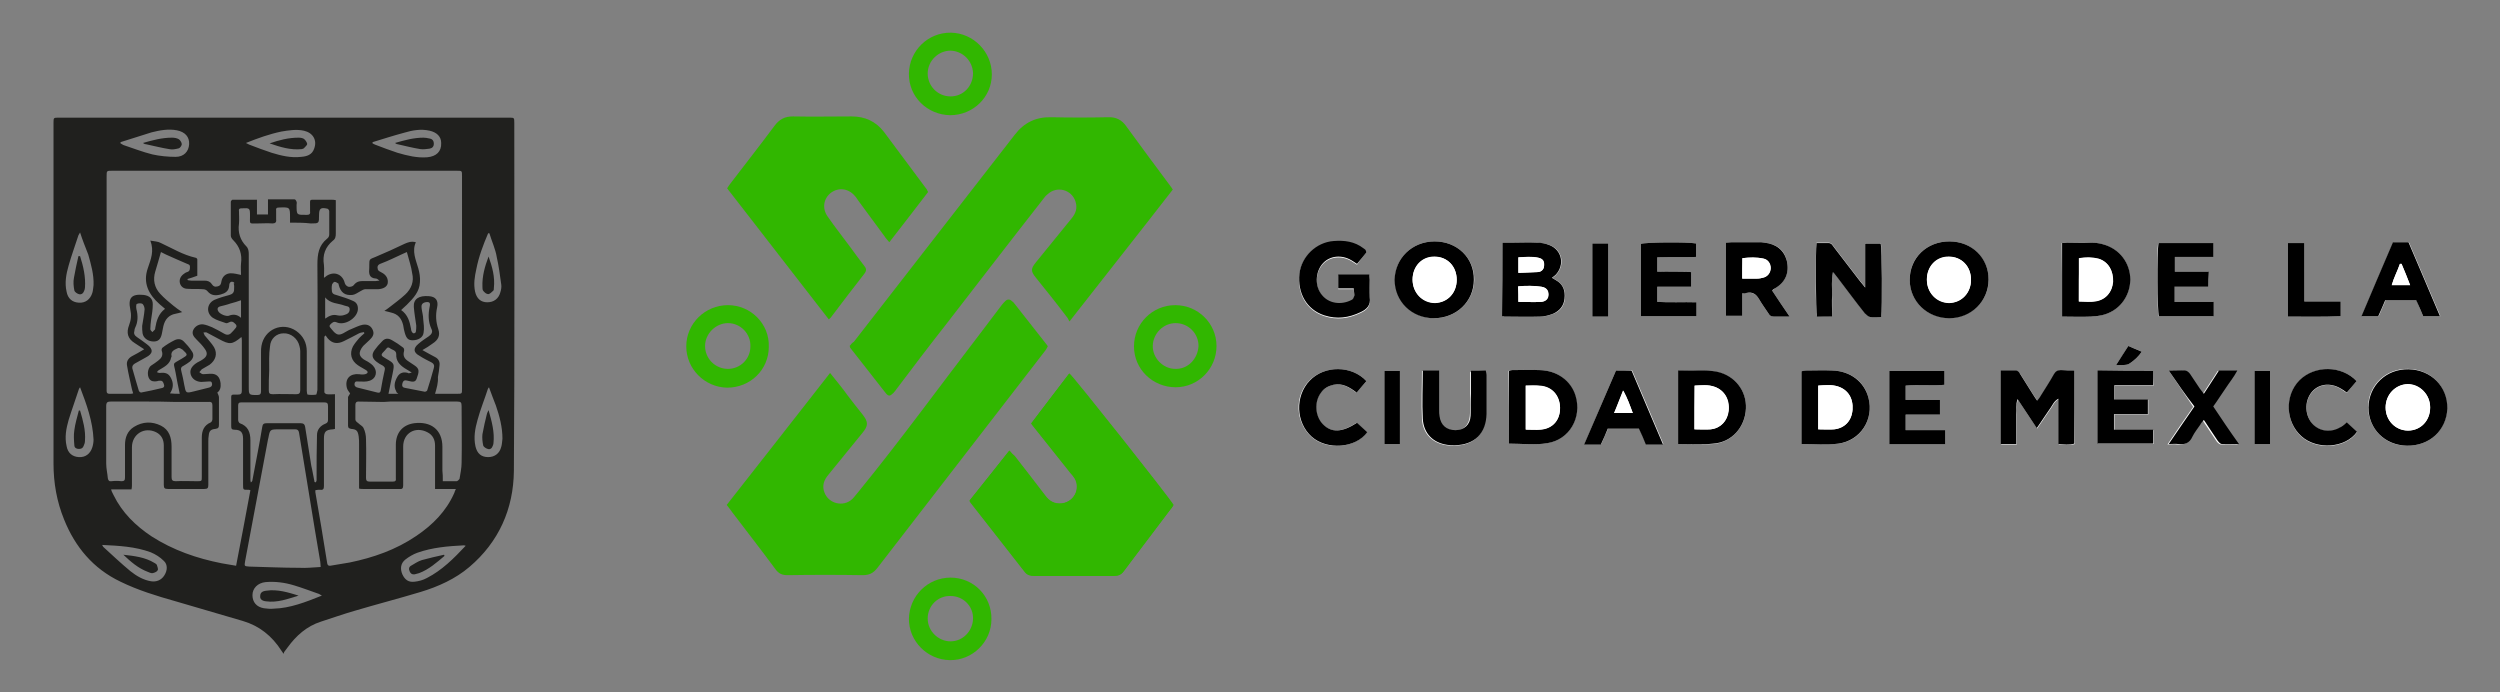
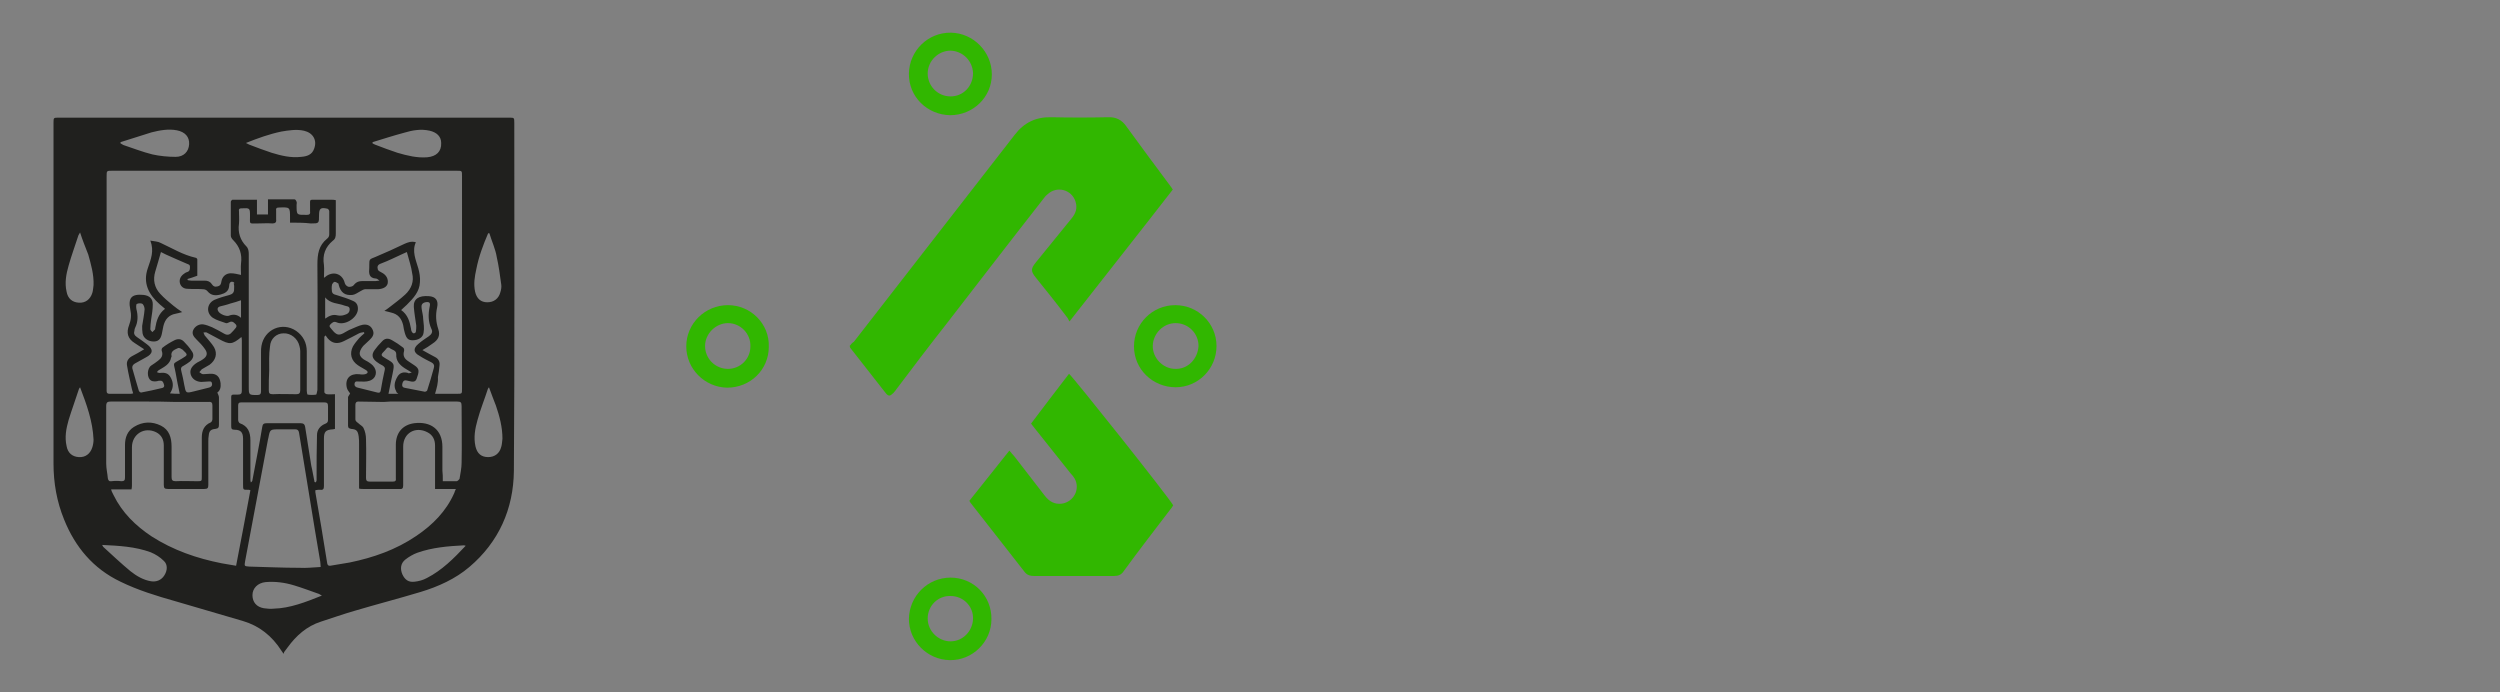
<svg xmlns="http://www.w3.org/2000/svg" id="Capa_1" viewBox="0 0 612 169.5">
  <rect x="0" y="0" width="612" height="169.5" fill="#808080" stroke="none" />
  <style>.st0{fill:#fff}.st1{fill:#31b700}.st2{fill:#20201e}</style>
-   <path class="st0" d="M507.8 90.7h-3.2c-.8-.1-1.3.3-1.7 1l-3.3 5.4c-.2.4-.5.7-.8 1.1-.4-.6-.7-1.1-1-1.5-1.1-1.7-2.1-3.4-3.2-5.1-.3-.4-.5-.8-1.1-.8h-3.6v18h3.8V105v-3.5c0-1.2-.2-2.4.3-3.7 1.6 2.5 3.1 4.7 4.7 7.1.6-.9 1.2-1.7 1.7-2.5.6-.8 1.1-1.7 1.7-2.5.5-.7.8-1.6 1.9-2.2v11.1c1.4.1 2.6.3 3.9-.1-.1-6.1-.1-11.9-.1-18zm-140-31.3v18c.3.1.4.1.6.1 2.9 0 5.8.1 8.7 0 1.1 0 2.2-.3 3.2-.7 1.6-.6 2.6-1.9 2.8-3.7.2-1.9-.4-3.5-2.1-4.5-.3-.2-.6-.3-1-.6.4-.3.7-.4.9-.7 2.3-2.4 1.6-6.1-1.5-7.3-1-.4-2.1-.5-3.1-.6-1.9-.1-3.8 0-5.7 0h-2.8zm80.7 18.1v-5.4c0-1.8-.2-3.6.2-5.6.4.5.7.9 1 1.2 2.3 3 4.5 5.9 6.8 8.9.3.4.8.9 1.3.9.9.1 1.8 0 2.7 0 .3-2.3.3-16.8-.1-18h-3.8v10.8c-.6-.8-1-1.2-1.3-1.6-2.1-2.7-4.2-5.5-6.3-8.2-.4-.5-.6-1.1-1.4-1.1h-2.9c-.3 2.1-.3 16.7.1 18 1.1.1 2.3.1 3.7.1zm28.7-18.4c-5.5 0-9.7 4-9.7 9.3s4.2 9.4 9.7 9.4c5.4 0 9.7-4.2 9.6-9.5-.1-5.2-4.2-9.2-9.6-9.2zm-126 0c-5.5 0-9.7 4.1-9.7 9.4 0 5.2 4.2 9.3 9.6 9.4 5.4 0 9.7-4.1 9.8-9.4 0-5.3-4.1-9.4-9.7-9.4zm238 50c5.6.1 9.7-3.8 9.8-9.2.1-5.4-4-9.5-9.5-9.6s-9.7 4-9.8 9.3c.1 5.4 4.1 9.5 9.5 9.5zm-219.8-.5c3.1 0 6.2.4 9.2-.1 5.5-.8 8.6-6.2 7-11.6-1.1-3.7-4.5-6.2-8.8-6.3-2.2-.1-4.5 0-6.7 0-.3 0-.5.1-.8.2.1 6 .1 11.9.1 17.8zm71.6.1c3.1 0 6.1.3 9-.1 5.4-.6 8.8-5.9 7.4-11.2-1-4-4.4-6.6-8.9-6.7-2.2-.1-4.3 0-6.5 0-.3 0-.6.1-1 .2v17.8zm-2.9-31.2c-1.6-2.3-2.9-4.3-4.3-6.4.3-.2.5-.3.7-.5 2.6-1.6 3.6-4 2.9-6.8-.6-2.6-2.5-4.1-5.5-4.4-.5 0-1-.1-1.5-.1H424c-.5 0-1 .1-1.5.1v17.9h4v-5.5c.4-.1.8-.1 1.1-.1 1.4-.2 2.3.3 3 1.5s1.5 2.3 2.3 3.5c.3.5.7.8 1.3.8h3.9zm-27.3 31.2c3 0 5.8.2 8.6 0 4.5-.4 7.8-4.1 8-8.6.2-4.3-2.7-8.2-7.1-9-1.5-.3-3.1-.3-4.6-.3-1.6-.1-3.2 0-4.9 0v17.9zm94-31.2h6.9c.9 0 1.8-.1 2.6-.3 4.2-.9 7.1-4.4 7.1-8.7.1-4.1-2.6-7.6-6.7-8.7-1-.3-2-.4-3-.4-1.9-.1-3.8 0-5.7 0-.4 0-.9.1-1.3.1.1 6 .1 11.9.1 18zM334.5 61.8c-.1-.2-.1-.3-.2-.4-.2-.2-.3-.3-.5-.4-2.2-1.6-4.7-1.9-7.3-1.8-4.3.3-7.9 3.7-8.4 8-.6 4.8 1.8 8.8 6.1 10.2 3.1 1 6 .6 8.9-.8 1.5-.7 2.5-1.7 2.2-3.6-.2-1.4 0-2.9 0-4.3 0-.4-.1-.9-.1-1.3h-7.6v3.4h3.8c0 .5.1.8.1 1.1 0 .3.1.6 0 .8-.1.3-.3.7-.6.9-2.4 1.3-5.8 1.1-7.6-1.6-1.5-2.2-1.2-5.5.6-7.4 1.7-1.8 4.5-2.1 6.9-.7.5.3.9.6 1.4.9.8-1.2 1.6-2.2 2.3-3zm206.1 8.4v-3.7h-8.3v-3.6h9.4v-3.4h-13.4c-.4 2.6-.2 16.7.1 17.9h13.4v-3.5h-9.6v-3.7h8.4zm-126.6 0v-3.6c-2.8-.1-5.6.1-8.3-.1V63c3.2-.1 6.4 0 9.5-.1v-3.3c-2.2-.4-12.4-.3-13.5.1v17.7h13.6V74c-3.3-.2-6.4.1-9.6-.1v-3.7h8.3zm52.5 31.3h8.4v-3.6h-8.4v-3.5c3.2-.3 6.4.1 9.5-.2v-3.4h-13.5v17.9h13.7v-3.4h-9.7v-3.8zm60.6-10.7h-13.5v17.9h13.6v-3.4h-9.6v-3.8h8.3v-3.6h-8.2v-3.5h9.5c-.1-1.3-.1-2.4-.1-3.6zm-167-.1c-.1.3-.2.4-.2.5v5.2c0 1.8.1 3.7-.1 5.5-.2 2.2-1.6 3.5-3.7 3.5-2.2 0-3.6-1.2-3.9-3.4-.1-.5-.1-1-.1-1.5v-7.7-2h-4c0 4-.2 7.9 0 11.8.2 3.6 2.6 5.9 6 6.4.6.1 1.2.1 1.8.1 4.9 0 7.7-2.8 7.8-7.7v-9.5c0-.4-.1-.7-.2-1.1-1-.1-2.1-.1-3.4-.1zm233.1-13.3h4.2c-2.6-6.2-5.2-12.2-7.7-18.1h-3.8c-2.6 6-5.1 12-7.7 18.1h4.1c.6-1.3 1.1-2.6 1.7-3.9h7.6c.5 1.4 1.1 2.7 1.6 3.9zM395.6 90.7c-2.6 6-5.1 12-7.7 18h4.1c.6-1.3 1.1-2.6 1.7-3.9h7.6c.6 1.3 1.1 2.6 1.7 3.9h4.2c-2.6-6.1-5.1-12.1-7.7-18.1-1.4.1-2.6.1-3.9.1zm135.3 0c2.2 3.2 4.1 6.1 6 8.9-2.1 3-4.1 5.9-6.3 9.2 1 0 1.7-.1 2.3 0 1.6.2 2.8-.3 3.5-1.8.5-1 1.3-2 1.9-2.9.3-.4.6-.7.9-1.2.4.6.7 1.1 1 1.5l2.4 3.6c.2.3.6.7 1 .8 1.3.1 2.6 0 4.2 0-2.2-3.3-4.2-6.2-6.3-9.2 1.1-1.5 2-3 3-4.4.9-1.4 2-2.8 2.9-4.4h-4.5c-1.2 1.9-2.4 3.7-3.7 5.7-.4-.5-.7-.9-1-1.3-.8-1.2-1.5-2.5-2.4-3.6-.3-.4-.7-.7-1.2-.8-.9-.2-2.1-.1-3.7-.1zm-196.4 2.6c-3.6-3.9-10.3-3.9-14-.1s-3.4 10.1.5 13.7c3.7 3.4 10.7 2.9 13.6-1.1-.8-.8-1.7-1.5-2.5-2.3-3.7 2.4-6.3 2.5-8.4.3-1.9-2-2.1-5.5-.4-7.7.8-1 1.8-1.6 3-1.9 2.2-.5 4 .6 5.7 1.9 1-1 1.7-1.9 2.5-2.8zm242.4 0c-3.7-3.9-10.4-3.8-14-.1-3.6 3.8-3.4 10.2.5 13.7 3.8 3.4 10.8 2.9 13.6-1.1-.8-.8-1.7-1.5-2.5-2.3-.6.4-1.1.8-1.6 1.2-2 1.2-4.4 1.1-6.1-.2-2.3-1.8-2.9-5.5-1.2-8 1.6-2.4 4.7-3 7.4-1.3.5.3 1 .7 1.5 1 .8-1.1 1.6-2 2.4-2.9zm-16.8-15.8c4.4 0 8.6.1 12.9-.1v-3.6h-8.9V59.5h-4v18zm-217.4 31.2V90.8h-3.8v17.9h3.8zm51-31.2V59.6h-3.9v17.9h3.9zm158.2 13.3v17.9h3.8V90.8h-3.8zM518 89.4c1.4-.1 2.5.1 3.3-.4 1.1-.7 2.2-1.7 3-2.9-1.1-.5-2.1-.9-3.3-1.4-.9 1.5-1.8 2.9-3 4.7z" />
-   <path d="M507.8 90.7v17.9c-1.3.4-2.5.2-3.9.1V97.6c-1.1.6-1.4 1.5-1.9 2.2-.6.8-1.1 1.7-1.7 2.5-.5.8-1.1 1.6-1.7 2.5-1.6-2.4-3.1-4.7-4.7-7.1-.5 1.4-.2 2.6-.3 3.7v7.3h-3.8v-18h3.6c.6 0 .9.4 1.1.8 1.1 1.7 2.1 3.4 3.2 5.1.3.5.6.9 1 1.5.3-.4.6-.7.8-1.1 1.1-1.8 2.3-3.6 3.3-5.4.4-.7.9-1 1.7-1 1.1.1 2.1.1 3.3.1zM367.8 59.4h2.7c1.9 0 3.8-.1 5.7 0 1 0 2.1.2 3.1.6 3.1 1.2 3.8 4.9 1.5 7.3-.2.2-.5.4-.9.7.5.3.8.5 1 .6 1.8 1 2.3 2.6 2.1 4.5-.2 1.8-1.2 3-2.8 3.7-1 .4-2.2.7-3.2.7-2.9.1-5.8 0-8.7 0-.2 0-.3-.1-.6-.1.1-5.9.1-11.8.1-18zm3.9 14.5c2 0 3.7.1 5.5 0 1.2-.1 1.8-.8 1.8-1.8s-.5-1.7-1.7-1.9c-1.9-.3-3.7-.2-5.7-.1.1 1.4.1 2.5.1 3.8zm0-7.1c1.7-.1 3.3-.1 4.8-.2 1-.1 1.5-.8 1.5-1.7 0-.9-.4-1.5-1.4-1.8-1.6-.4-3.3-.2-4.9-.1v3.8zM448.5 77.5h-3.7c-.3-1.3-.4-15.9-.1-18h2.9c.8 0 1 .6 1.4 1.1 2.1 2.7 4.2 5.5 6.3 8.2.3.4.7.8 1.3 1.6V59.6h3.8c.3 1.1.4 15.7.1 18-.9 0-1.8.1-2.7 0-.5-.1-.9-.5-1.3-.9-2.3-2.9-4.5-5.9-6.8-8.9-.3-.3-.5-.7-1-1.2-.4 2-.2 3.9-.2 5.6-.1 1.7 0 3.5 0 5.3zM477.2 59.1c5.5 0 9.6 4 9.6 9.3s-4.2 9.5-9.6 9.5-9.7-4.1-9.7-9.4c0-5.4 4.2-9.4 9.7-9.4zm5.3 9.4c0-3.3-2.3-5.7-5.5-5.7-3.1 0-5.3 2.4-5.3 5.6 0 3.2 2.4 5.7 5.5 5.7 3 0 5.3-2.4 5.3-5.6zM351.2 59.1c5.5 0 9.7 4 9.6 9.4 0 5.3-4.3 9.4-9.8 9.4-5.4 0-9.6-4.1-9.6-9.4.1-5.3 4.3-9.4 9.8-9.4zm5.4 9.4c0-3.3-2.3-5.7-5.5-5.7-3.1 0-5.3 2.4-5.3 5.6 0 3.2 2.4 5.7 5.5 5.7s5.3-2.4 5.3-5.6zM589.2 109.1c-5.4-.1-9.4-4.1-9.4-9.4.1-5.3 4.3-9.4 9.8-9.3s9.6 4.2 9.5 9.6c-.2 5.3-4.3 9.2-9.9 9.1zm.3-3.7c3.1 0 5.4-2.4 5.4-5.6s-2.5-5.7-5.5-5.7-5.4 2.5-5.4 5.7c0 3.1 2.4 5.6 5.5 5.6zM369.4 108.6V90.8c.3-.1.5-.2.8-.2 2.2 0 4.5-.1 6.7 0 4.3.1 7.7 2.6 8.8 6.3 1.6 5.3-1.5 10.8-7 11.6-3 .5-6.1.1-9.3.1zm4.1-14.2v10.8c1.3 0 2.5.1 3.7 0 3-.3 4.7-2.4 4.7-5.4-.1-3-2-5.1-4.9-5.3-1.2-.2-2.3-.1-3.5-.1zM441 108.7V90.9c.3-.1.7-.2 1-.2 2.2 0 4.4-.1 6.5 0 4.5.1 7.9 2.8 8.9 6.7 1.4 5.3-2 10.5-7.4 11.2-2.9.4-5.9.1-9 .1zm4.1-3.6c1.4 0 2.6.1 3.9 0 2.6-.3 4.3-2.1 4.5-4.8.2-2.8-1.1-4.9-3.6-5.7-1.6-.5-3.1-.3-4.8-.2v10.7zM438.1 77.5h-3.9c-.7 0-1-.3-1.3-.8-.8-1.2-1.6-2.3-2.3-3.5-.7-1.2-1.6-1.8-3-1.5-.3.1-.6.1-1.1.1v5.5h-4V59.4c.5 0 1-.1 1.5-.1h6.4c.5 0 1 0 1.5.1 2.9.3 4.8 1.8 5.5 4.4.7 2.9-.3 5.3-2.9 6.8-.2.1-.4.2-.7.5 1.4 2.1 2.7 4.1 4.3 6.4zm-11.6-9.3h3.6c.6 0 1.2-.1 1.8-.3 1-.4 1.6-1.3 1.6-2.3 0-1.1-.7-2.1-1.8-2.3-1.7-.3-3.4-.3-5.1-.1-.1 1.6-.1 3.2-.1 5zM410.8 108.7v-18h4.9c1.6 0 3.1 0 4.6.3 4.4.9 7.3 4.7 7.1 9-.2 4.6-3.5 8.3-8 8.6-2.8.3-5.6.1-8.6.1zm4-3.6c1.4 0 2.7.1 4 0 2.4-.3 4.1-2.1 4.4-4.5.3-2.8-1-5-3.4-5.9-1.6-.6-3.3-.3-4.9-.3-.1 3.7-.1 7.1-.1 10.7zM504.8 77.5v-18c.5 0 .9-.1 1.3-.1h5.7c1 0 2 .1 3 .4 4.1 1.1 6.7 4.6 6.7 8.7-.1 4.3-2.9 7.8-7.1 8.7-.9.2-1.8.3-2.6.3-2.3.1-4.5 0-7 0zm4.1-3.7c1.4 0 2.8.2 4.1 0 2.5-.4 4.1-2.3 4.3-4.8.1-2.7-1.2-4.9-3.5-5.6-1.6-.4-3.2-.4-4.8-.1-.1 3.5-.1 7-.1 10.5zM334.5 61.8c-.7.9-1.5 1.8-2.3 2.8-.5-.3-1-.7-1.4-.9-2.4-1.4-5.2-1.1-6.9.7-1.8 1.9-2.1 5.2-.6 7.4 1.8 2.7 5.2 2.9 7.6 1.6.3-.1.5-.6.6-.9.1-.2 0-.6 0-.8 0-.3-.1-.6-.1-1.1h-3.8v-3.4h7.6c0 .5.1.9.1 1.3 0 1.4-.1 2.9 0 4.3.3 1.9-.7 2.9-2.2 3.6-2.9 1.4-5.8 1.8-8.9.8-4.3-1.4-6.6-5.4-6.1-10.2.5-4.2 4.1-7.7 8.4-8 2.6-.2 5.1.1 7.3 1.8.2.1.4.3.5.4.1.2.1.3.2.6zM540.6 70.2h-8.3v3.7h9.6v3.5h-13.4c-.4-1.2-.5-15.3-.1-17.9h13.4v3.4h-9.4v3.6h8.3c-.1 1.3-.1 2.4-.1 3.7zM414 70.2h-8.3v3.7c3.1.2 6.3 0 9.6.1v3.4h-13.6V59.7c1.1-.4 11.3-.5 13.5-.1v3.3c-3.1.1-6.3 0-9.5.1v3.5c2.7.1 5.4 0 8.3.1v3.6zM466.5 101.5v3.8h9.7v3.4h-13.7V90.8H476v3.4c-3.1.3-6.2-.1-9.5.2v3.5h8.4v3.6h-8.4zM527.1 90.8v3.5h-9.5v3.5h8.2v3.6h-8.3v3.8h9.6v3.4h-13.6V90.7c4.6.1 9 .1 13.6.1zM360.1 90.7h3.6c.1.4.2.8.2 1.1v9.5c-.1 4.8-2.9 7.6-7.8 7.7-.6 0-1.2 0-1.8-.1-3.5-.5-5.8-2.8-6-6.4-.2-3.9 0-7.8 0-11.8h4v9.7c0 .5 0 1 .1 1.5.3 2.2 1.7 3.4 3.9 3.4 2.1 0 3.6-1.3 3.7-3.5.1-1.8 0-3.7.1-5.5v-5.2c-.1 0-.1-.1 0-.4zM593.2 77.4c-.5-1.3-1.1-2.5-1.7-3.9h-7.6c-.5 1.3-1.1 2.5-1.7 3.9h-4.1c2.6-6.1 5.1-12.1 7.7-18.1h3.8c2.5 5.9 5.1 11.9 7.7 18.1h-4.1zm-5.3-12.8h-.4c-.6 1.7-1.5 3.4-2 5.2h4.5c-.7-1.9-1.4-3.5-2.1-5.2zM395.6 90.7h3.8c2.5 6 5.1 11.9 7.7 18.1h-4.2c-.5-1.3-1.1-2.6-1.7-3.9h-7.6c-.5 1.3-1.1 2.6-1.7 3.9h-4.1c2.7-6.2 5.2-12.1 7.8-18.1zm4.1 10.4c-.7-1.9-1.3-3.6-2.3-5.5-.8 2-1.5 3.6-2.2 5.5h4.5zM530.9 90.7c1.6 0 2.8-.1 4 0 .4 0 .9.4 1.2.8l2.4 3.6c.3.4.6.8 1 1.3 1.3-2 2.5-3.8 3.7-5.7h4.5c-.9 1.7-2 3-2.9 4.4-1 1.4-1.9 2.9-3 4.4 2 3 4 6 6.3 9.2-1.6 0-2.9.1-4.2 0-.3 0-.7-.4-1-.8l-2.4-3.6c-.3-.5-.6-.9-1-1.5-.4.5-.7.8-.9 1.2-.7 1-1.4 1.9-1.9 2.9-.7 1.6-1.9 2-3.5 1.8-.6-.1-1.3 0-2.3 0 2.2-3.2 4.2-6.2 6.3-9.2-2.2-2.8-4.1-5.6-6.3-8.8zM334.5 93.3c-.8 1-1.6 1.8-2.4 2.8-1.7-1.3-3.5-2.4-5.7-1.9-1.3.3-2.3.9-3 1.9-1.7 2.2-1.5 5.7.4 7.7 2.1 2.2 4.7 2.1 8.4-.3.8.8 1.7 1.5 2.5 2.3-2.9 4-9.9 4.4-13.6 1.1-3.9-3.5-4.1-9.9-.5-13.7 3.6-3.8 10.3-3.8 13.9.1zM576.9 93.3c-.8 1-1.6 1.8-2.4 2.8-.5-.4-1-.7-1.5-1-2.7-1.6-5.8-1.1-7.4 1.3-1.7 2.5-1.2 6.2 1.2 8 1.7 1.3 4.1 1.4 6.1.2.6-.3 1.1-.8 1.6-1.2.9.8 1.7 1.6 2.5 2.3-2.8 4-9.8 4.5-13.6 1.1-3.9-3.5-4.2-9.9-.5-13.7 3.7-3.7 10.3-3.7 14 .2zM560.1 77.5v-18h4v14.3h8.9v3.6c-4.3.2-8.5.1-12.9.1zM342.7 108.7h-3.8V90.8h3.8v17.9zM393.7 77.5h-3.9V59.6h3.9v17.9zM551.9 90.8h3.8v17.9h-3.8V90.8zM518 89.4c1.1-1.8 2.1-3.2 3-4.7 1.1.5 2.2.9 3.3 1.4-.8 1.2-1.9 2.2-3 2.9-.7.5-1.9.3-3.3.4z" />
-   <path class="st0" d="M371.7 73.9v-3.8c1.9-.2 3.8-.2 5.7.1 1.2.2 1.7.9 1.7 1.9s-.6 1.7-1.8 1.8c-1.9.1-3.7 0-5.6 0zM371.7 66.8V63c1.6 0 3.3-.2 4.9.1 1.1.2 1.5.8 1.4 1.8 0 .9-.5 1.6-1.5 1.7-1.5.1-3.1.1-4.8.2zM482.5 68.5c0 3.2-2.3 5.6-5.3 5.7-3.1 0-5.5-2.5-5.5-5.7s2.3-5.6 5.3-5.6c3.2-.1 5.5 2.3 5.5 5.6zM356.6 68.5c0 3.2-2.3 5.6-5.3 5.7-3.1 0-5.5-2.5-5.5-5.7s2.3-5.6 5.3-5.6c3.2-.1 5.5 2.3 5.5 5.6zM589.5 105.4c-3.1 0-5.5-2.5-5.5-5.7 0-3.1 2.4-5.6 5.4-5.7 3 0 5.5 2.6 5.5 5.7 0 3.3-2.4 5.7-5.4 5.7zM373.5 94.4c1.3 0 2.4-.1 3.5 0 2.9.2 4.8 2.3 4.9 5.3s-1.7 5.2-4.7 5.4c-1.2.1-2.4 0-3.7 0V94.4zM445.1 105.1V94.4c1.6-.1 3.2-.3 4.8.2 2.5.8 3.8 2.9 3.6 5.7-.2 2.7-1.9 4.5-4.5 4.8-1.3.1-2.5 0-3.9 0zM426.5 68.2v-5c1.8-.2 3.5-.3 5.1.1 1.1.2 1.8 1.2 1.8 2.3 0 1-.5 2-1.6 2.3-.6.2-1.2.3-1.8.3h-3.5zM414.8 105.1V94.4c1.7-.1 3.3-.3 4.9.3 2.4.8 3.7 3.1 3.4 5.9-.2 2.4-1.9 4.3-4.4 4.5-1.2.1-2.5 0-3.9 0zM508.9 73.8V63.2c1.6-.3 3.2-.3 4.8.1 2.3.7 3.7 2.9 3.5 5.6-.1 2.5-1.7 4.5-4.3 4.8-1.2.3-2.5.1-4 .1zM587.9 64.6c.7 1.7 1.4 3.3 2.1 5.2h-4.5c.5-1.8 1.4-3.4 2-5.2h.4zM399.7 101.1h-4.6c.8-1.8 1.4-3.5 2.2-5.5 1.1 1.9 1.7 3.6 2.4 5.5z" />
  <g>
    <path class="st1" d="M208 84.7c.1.2.1.3.1.4l8.7 11.1c.7.9 1.1.8 1.9 0 .3-.3.6-.7.8-1 4-5.3 8-10.6 12.1-15.8 7.9-10.2 15.8-20.5 23.8-30.7.3-.4.6-.8 1-1.1 2.3-2.2 6-1.2 6.9 1.8.5 1.6 0 2.9-1 4.1-2.9 3.6-5.8 7.1-8.7 10.7-1.3 1.6-1.3 2.2 0 3.8 2.5 3.1 5 6.2 7.4 9.4.3.3.5.7.8 1.3 8.6-11 17-21.6 25.3-32.3-.3-.5-.5-.7-.7-1-3.6-4.8-7.2-9.7-10.7-14.5-1.1-1.6-2.6-2.3-4.5-2.2-4.6.1-9.2.1-13.8 0-3.8-.1-6.7 1.3-9 4.3-13.1 16.9-26.3 33.8-39.4 50.7-.4.2-.7.6-1 1z" />
-     <path class="st1" d="M203.2 91.3c-8.5 10.9-16.9 21.6-25.3 32.3.6.8 1.1 1.4 1.5 2 3.5 4.6 7 9.1 10.4 13.7.8 1.1 1.6 1.5 3 1.5 6.1-.1 12.3-.1 18.4 0 1.6 0 2.6-.5 3.6-1.8 13.7-17.7 27.4-35.5 41.1-53.2.2-.3.4-.6.6-1-.1-.2-.2-.4-.4-.6-2.6-3.3-5.1-6.5-7.7-9.8-.2-.3-.4-.5-.7-.7-.5-.5-1.1-.5-1.6 0-.3.3-.6.6-.9 1-1.8 2.3-3.5 4.7-5.3 7-9.9 12.9-19.4 26-29.6 38.5-.6.7-1.1 1.4-1.7 2-2.2 2-5.8 1.1-6.8-1.7-.6-1.6-.1-3 1-4.3 2.8-3.4 5.5-6.8 8.3-10.2 1.5-1.8 1.5-2.7 0-4.6-1.2-1.5-2.4-3-3.6-4.6-1.2-1.7-2.7-3.5-4.3-5.5zM247.1 110.3c-3.3 4.2-6.5 8.2-9.7 12.2.2.3.2.4.3.5 4.4 5.7 8.9 11.3 13.3 17 .6.8 1.3.9 2.2.9h19.6c1 0 1.7-.3 2.4-1.2 3.8-5 7.6-10 11.4-15.1.3-.3.5-.7.7-1-1.4-2.3-24.5-31.4-25.5-32.2-3.1 4.1-6.2 8.1-9.3 12.2.4.6.7 1 1.1 1.4 2.9 3.6 5.7 7.2 8.6 10.8.3.4.7.9 1 1.3 1.4 2.6-.2 5.7-3.2 6.1-1.8.2-3.1-.5-4.1-1.9-2.5-3.3-5-6.5-7.5-9.7-.5-.4-.9-.8-1.3-1.3zM178 46.1l24.9 32.1.5-.5c2.7-3.6 5.4-7.1 8.2-10.7.6-.8.5-1.3-.1-2-1.1-1.4-2.1-2.8-3.2-4.3-1.9-2.6-3.9-5.1-5.7-7.7-1.4-2-1-4.4.8-5.8 1.9-1.4 4.3-1.1 5.9.8.3.3.5.7.8 1.1 2.1 2.9 4.3 5.8 6.4 8.7.3.5.7.9 1.2 1.5 3.3-4.2 6.4-8.3 9.5-12.3-.2-.3-.2-.4-.3-.6l-10.5-14.1c-2-2.6-4.7-3.8-7.9-3.8-4.8 0-9.6.1-14.4 0-2 0-3.3.7-4.5 2.3-3.5 4.7-7.1 9.3-10.7 14-.3.4-.6.8-.9 1.3z" />
    <path class="st1" d="M247.1 110.3c.5.6.8 1 1.2 1.4 2.5 3.2 5 6.5 7.5 9.7 1.1 1.4 2.4 2.1 4.1 1.9 2.9-.4 4.6-3.5 3.2-6.1-.3-.5-.6-.9-1-1.3-2.9-3.6-5.7-7.2-8.6-10.8-.3-.4-.7-.9-1.1-1.4 3.1-4.1 6.2-8.2 9.3-12.2 1 .8 24.1 29.8 25.5 32.2-.2.3-.4.7-.7 1-3.8 5-7.7 10-11.4 15.1-.6.9-1.3 1.2-2.4 1.2h-19.6c-.9 0-1.6-.2-2.2-.9-4.4-5.7-8.9-11.3-13.3-17-.1-.1-.1-.2-.3-.5 3.3-4.1 6.5-8.2 9.8-12.3zM232.7 141.4c-5.6 0-10.1 4.5-10.2 10.1 0 5.5 4.5 10 10 10.1 5.6.1 10.2-4.5 10.2-10 .1-5.7-4.4-10.2-10-10.2zm0 15.6c-3 0-5.6-2.5-5.6-5.6s2.5-5.6 5.6-5.5c3.1 0 5.6 2.5 5.5 5.6-.1 3-2.5 5.5-5.5 5.5zM232.8 8c-5.6-.1-10.2 4.4-10.3 10s4.4 10.1 10.1 10.2c5.6 0 10.2-4.4 10.2-10 0-5.5-4.5-10.1-10-10.2zm-.1 15.6c-3.1 0-5.6-2.5-5.6-5.6s2.6-5.6 5.6-5.6c3 .1 5.4 2.5 5.5 5.5 0 3.2-2.4 5.7-5.5 5.7zM287.7 74.7c-5.6 0-10.1 4.5-10.1 10.1s4.6 10 10.2 10c5.5 0 10-4.5 10-10.1 0-5.5-4.5-10-10.1-10zm0 15.6c-3 0-5.6-2.7-5.5-5.7s2.6-5.5 5.6-5.5c3.1 0 5.6 2.5 5.6 5.6-.2 3.2-2.6 5.7-5.7 5.6zM178.2 74.7c-5.6 0-10.2 4.5-10.2 10.1 0 5.5 4.5 10 10 10.1 5.7 0 10.2-4.4 10.2-10 .2-5.6-4.4-10.2-10-10.2zm0 15.6c-3.1 0-5.6-2.5-5.6-5.6 0-3 2.6-5.6 5.6-5.6 3.1 0 5.6 2.6 5.5 5.7 0 3.1-2.5 5.5-5.5 5.5z" />
  </g>
  <g id="bji5pc.tif">
    <path class="st2" d="M69.4 160c-.2-.3-.4-.5-.5-.7-2.3-3.6-5.4-6.1-9.5-7.3-5.5-1.6-10.9-3.2-16.4-4.8-4.6-1.3-9.2-2.7-13.5-4.8-6.7-3.2-11.1-8.5-13.8-15.2-1.8-4.4-2.6-9-2.6-13.7V30.1c0-1.3 0-1.3 1.3-1.3h110.2c1.3 0 1.3 0 1.3 1.3 0 28.4.1 56.8-.1 85.2-.1 9.3-3.7 17.4-10.9 23.5-3.4 2.9-7.6 4.8-11.9 6.1-5.3 1.6-10.7 3-16.1 4.6-2.8.8-5.6 1.8-8.4 2.7-3.4 1.1-6 3.4-8.1 6.3l-.9 1.2c.1.2.1.2-.1.3zm37.1-63.6h5.4c1.2 0 1.2 0 1.2-1.2V43.1c0-1.3 0-1.3-1.2-1.3H27.4c-1.3 0-1.3 0-1.3 1.4v52.5c0 .5.2.7.7.7h5.3c.2 0 .3-.1.5-.1-.1-.4-.2-.7-.3-1-.4-1.9-.9-3.9-1.2-5.8-.2-1 .3-1.8 1.2-2.3 1-.5 2-1.1 3-1.7-.8-.5-1.5-1-2.3-1.5-1.8-1.1-2.1-2.6-1.4-4.4.5-1.3.6-2.5.3-3.8-.6-2.9.3-3.9 3.3-3.6 1.4.2 2.2.9 2.2 2.3 0 1.2-.2 2.5-.4 3.7-.1.8-.2 1.6-.2 2.4 0 .2.3.5.5.7l.6-.6c.1-.1.1-.3.1-.4.3-1.8.8-3.5 2.4-4.7-.5-.4-.9-.8-1.3-1.1-2.7-2.4-4.2-5.2-2.9-8.9.7-2.1 1.6-4.1.6-6.7 1.1.2 1.9.2 2.6.6 2.8 1.3 5.4 2.9 8.5 3.6.2 0 .4.3.4.4v4c-.9.3-1.6.6-2.4.8 0 .1 0 .2.1.3.3 0 .5.1.8.1h3.3c.7 0 1.3.2 1.7.8.4.6.8.8 1.5.6.7-.2.8-.6.9-1.2.2-1.2 1.1-2 2.3-2 .8 0 1.6.2 2.5.4 0-.9-.1-1.8 0-2.8.3-2.2-.3-4.1-1.9-5.7-.3-.3-.6-.7-.6-1.1v-8.3c0-.2.3-.5.4-.5h6v3.6h2.7v-3.7h6.5c.2 0 .4.3.5.6.1.2 0 .5 0 .8 0 2.5 0 2.4 2.5 2.4.6 0 .9-.2.8-.8v-1.4c0-1.7-.2-1.5 1.5-1.5h3.8c.3 0 .6 0 1 .1v8.2c0 .7-.1 1.3-.7 1.7-1.9 1.6-2.6 3.5-2.2 6 .1 1 0 2 0 3.1.4-.2.5-.4.7-.5 1.9-1.2 3.9-.3 4.4 1.8.1.4.5.8.9.9s1.1-.1 1.3-.4c.6-.8 1.3-1 2.2-1H92c.2 0 .5-.1.9-.1-.4-.3-.6-.5-.8-.5-1.9-.1-1.8-1.4-1.7-2.7V65c0-1.6 0-1.5 1.5-2.1 2.4-1 4.8-2.1 7.1-3.2.9-.4 1.7-.7 2.8-.4-1 2.2 0 4.3.6 6.4.3 1.1.5 2.2.4 3.4-.1 2.3-1.6 3.9-3.2 5.5-.4.4-.9.8-1.4 1.3 1.6 1.1 2.1 2.8 2.4 4.5 0 .3.1.6.2.8.1.2.3.4.5.4s.5-.2.5-.4c.1-.5.1-1 .1-1.5-.2-1.5-.5-3.1-.6-4.6-.1-1.9 1.2-2.8 3.7-2.6 1.6.1 2.4 1 2 2.8s-.3 3.5.3 5.3c.5 1.5 0 2.6-1.4 3.5-.8.6-1.6 1.1-2.5 1.6 1.1.6 2.1 1.2 3.1 1.7.8.4 1.2 1.1 1.1 2-.1 1-.2 2-.4 2.9.1 1.4-.3 2.7-.7 4.1zm-20.8-.1c-.3-.4-.7-.9-.8-1.4-.5-2.2.8-3.5 3-3.3.5.1 1.1.1 1.5 0 .7-.2.8-.6.2-1-.6-.4-1.3-.7-2-1.2-1.6-1.1-2.1-2.8-1.2-4.6.4-.7 1-1.4 1.5-2 .4-.4.8-.8 1.3-1.2 0-.1-.1-.2-.1-.3-.4.1-.8.1-1.2.3-1.2.6-2.4 1.3-3.7 1.9-1.6.8-2.9.6-4-.7-.2-.2-.3-.5-.5-.7-.2.3-.3.3-.3.3V96c0 .2.4.5.6.5.7.1 1.3 0 2 0v8.5c-.2 0-.3.1-.5.1-1.8.1-2.2.6-2.2 2.3V119c0 .7-.2 1-.9.9-.4 0-.8 0-1.2.1v.5c1 5.8 2 11.6 2.9 17.4.1.5.3.6.7.6 1.6-.3 3.2-.5 4.8-.8 5.8-1.2 11.3-3.1 16.3-6.5 4-2.7 7.3-6 9.3-10.5.1-.3.2-.6.4-1h-5.1v-1.1-9.5c0-1.4-.5-2.6-1.9-3.3-2.9-1.5-5.9.2-5.9 3.5v9.5c0 .7-.2 1-.9.9h-9c-.3 0-.6 0-.9-.1v-10.9c0-.6 0-1.3-.1-1.9-.2-1.3-.5-1.7-1.8-1.8-.5-.1-.8-.2-.8-.8v-7c.1-.3.4-.6.5-.9zM61.3 120c-.3-.1-.4-.1-.5-.1-1.3 0-1.3.1-1.3-1.4v-11.1c0-1.6-.6-2.2-2.1-2.2-.7 0-.8-.3-.8-.9v-6.1c0-1.8-.2-1.6 1.6-1.6.7 0 1-.2 1-.9V83.3c0-.2 0-.5-.1-.8-2.3 1.9-2.9 1.9-5.5.5-1-.5-2-1.1-3-1.6-.2-.1-.5 0-.8 0 .1.2.2.5.3.7.8 1 1.7 1.9 2.3 2.9.9 1.6.4 3.2-1.1 4.3-.6.4-1.3.7-1.9 1.1-.2.2-.4.5-.6.7.3.2.6.5.9.5.6 0 1.2-.1 1.7-.1 1.6-.1 2.4.7 2.6 2.3.1 1-.1 1.8-.8 2.3.2.5.4.8.4 1.2v6.6c0 .7-.1 1-.9 1.1-1.1.1-1.5.5-1.6 1.6-.1.5-.1.9-.1 1.4v10.7c0 .8-.2 1-1 1h-8.9c-.8 0-1-.2-1-1v-9.6c0-1.4-.5-2.6-1.9-3.3-2.9-1.4-5.9.5-5.9 3.7v9.2c0 .3 0 .7-.1 1.1h-5c.1.4.2.6.3.8l.3.6c2.1 4.3 5.4 7.5 9.3 10.1 5.3 3.4 11.1 5.4 17.2 6.6 1.1.2 2.3.4 3.5.6 1.2-6.3 2.4-12.4 3.5-18.5zM71 54.5v-1.2c0-2.6 0-2.6-2.7-2.5-.6 0-.8.2-.7.8v2.1c.1.7-.2 1-.9 1-1.2-.1-2.4 0-3.6 0-2.2 0-1.9.3-1.9-1.8 0-2 0-2-2.1-1.9-.5 0-.7.2-.6.7 0 1 .1 2.1 0 3.1-.3 2.1.3 4 1.8 5.5.5.5.6 1.2.6 1.9v32.4c0 2.1 0 2.1 2.1 2.1.7 0 .9-.3.9-.9v-9.6c0-.5 0-1 .1-1.5.7-4.1 5.1-6 8.5-3.7 1.7 1.2 2.6 2.9 2.6 5v9.7c0 .3.1.8.2.9.7.1 1.4.1 2.1 0 .1 0 .2-.7.3-1.1 0-10.2.1-20.5 0-30.7 0-2.6.3-4.7 2.4-6.4.3-.2.5-.6.5-1v-5.7c0-.2-.2-.5-.4-.6-1.7-.4-2.1-.1-2.1 1.6 0 2 0 2-2 2-1.7-.2-3.4-.2-5.1-.2zm7.5 84.3c0-.5-.1-1-.1-1.3-.4-2.6-.9-5.1-1.3-7.7-1.3-8-2.6-15.9-3.9-23.9-.1-.6-.4-.8-.9-.8h-3.9c-2.3 0-2.3 0-2.7 2.1 0 .1-.1.3-.1.4-1.9 9.9-3.7 19.9-5.6 29.8-.2 1.2-.2 1.2 1 1.3 4.1.1 8.2.3 12.3.3 1.6.1 3.3-.1 5.2-.2zm29.9-21h3.4c.2 0 .6-.4.7-.6.2-1.3.5-2.6.5-3.9.1-4.6 0-9.3 0-13.9 0-.9-.2-1.1-1.1-1.1H95.5c-.5 0-1 .1-1.6.1-2.1 0-4.1-.1-6.2-.1-.5 0-.7.3-.7.8v3.6c0 .3.3.6.6.8.5.5 1.2.8 1.4 1.3.4.8.6 1.8.6 2.7.1 3.2 0 6.3 0 9.5 0 .6.2.9.9.9h5.6c.7 0 .9-.2.8-.9v-8.1c0-2.9 1.6-4.9 4.5-5.3 4-.5 6.9 1.5 6.9 5.8v5.8c.1.8.1 1.6.1 2.6zM35.3 98.3h-8.2c-.8 0-1.1.2-1.1 1.1v14.1c0 1.2.3 2.4.4 3.6.1.5.3.8.9.7.8-.1 1.6-.1 2.4 0 .7 0 .9-.2.9-.9v-8c0-1.8.6-3.4 2.2-4.4 2.1-1.3 4.4-1.4 6.6-.3 2 1 2.6 2.9 2.6 5.1v7.5c0 .7.2 1 1 1 1.7-.1 3.4 0 5.2 0 1.2 0 1.2 0 1.2-1.1v-9.6c0-1.6.5-3 2.2-3.7.2-.1.4-.5.4-.8v-3.3c0-.7-.2-1-1-.9h-8c-2.7-.1-5.2-.1-7.7-.1zm64.3-36.6c-.3.1-.6.3-.9.4-1.8.8-3.5 1.7-5.4 2.4-.9.3-1 .8-.8 1.5.1.3.5.5.9.7 1.2.6 1.7 1.6 1.5 2.7-.2.8-1 1.3-2.3 1.4h-3.2c-.4 0-.8.3-1.2.5-.6.3-1.2.8-1.9.9-1.9.2-2.9-.6-3.4-2.5 0-.1 0-.3-.1-.3-.3-.2-.6-.4-.9-.4-.2 0-.5.4-.6.6-.1.3-.1.7-.1 1 0 1.2.2 1.4 1.4 1.7 1.3.4 2.6.8 3.9 1.4.9.4 1.2 1.2 1.1 2.2-.3 2.1-3.3 3.9-5.2 3-.7-.3-1.1.1-1.5.5-.5.5 0 .8.2 1.1.2.2.4.5.6.7.8.8 1.3.9 2.3.4.6-.3 1.3-.8 1.9-1 1-.4 1.9-.9 2.9-1.1 1.2-.2 2.1.3 2.5 1.4.4 1-.2 1.7-.8 2.3-.5.5-1.1 1-1.6 1.5-1.3 1.6-1.1 2.7.7 3.6.6.3 1.2.7 1.7 1.2 1.2 1.3.9 3.1-.8 3.7-.8.3-1.7.2-2.6.2-.4 0-1-.2-1.1.5-.1.6.3.9.8 1l4.8 1.2c.5.1.7 0 .8-.5.3-1.7.6-3.4 1-5.1.1-.5-.1-.7-.5-1-.6-.3-1.1-.6-1.6-1-1-.8-1.2-1.7-.4-2.8.5-.7 1.1-1.4 1.8-2.1.7-.8 1.5-.9 2.5-.3.9.5 1.8 1.1 2.7 1.8.2.1.3.6.2.9-.3 1.1.1 1.8 1 2.4.5.3 1 .7 1.5 1 1.4.9 1.2 1.6.6 3.3-.3.8-.8.9-2.2.5-.7-.2-1.1-.1-1.3.7-.2.9.3 1 .9 1.1 1.5.3 3.1.6 4.6.9.2 0 .6-.2.6-.4.6-1.8 1.1-3.6 1.6-5.4.2-.6 0-1.1-.6-1.4-1-.5-2-1-2.9-1.6-1.5-.8-1.6-1.8-.3-2.9.8-.7 1.7-1.3 2.6-1.9.7-.5 1-1.1.6-1.8-.8-1.8-.8-3.6-.4-5.5.2-.9-.1-1.2-1.1-1-.8.2-1 .7-.9 1.4.1.9.4 1.8.4 2.7.1 1.1.3 2.2.1 3.3-.1 1.2-1.3 1.9-2.7 1.9-1 0-1.5-.4-1.9-1.8-.2-.6-.3-1.3-.4-1.9-.4-1.6-1.2-2.7-3-3.1-.5-.1-1-.3-1.6-.4.5-.3.7-.5 1-.7 1.4-1.1 2.8-2.1 4.1-3.3 1.5-1.4 2.2-3.2 1.7-5.2-.2-1.6-.8-3.3-1.3-5.2zm-55 14.7c-.7.2-1.1.3-1.6.4-1.7.3-2.6 1.4-3 3-.1.7-.3 1.3-.4 2-.3 1.3-.9 1.8-2 1.8-1.3 0-2.5-.8-2.7-2-.1-.6-.1-1.2-.1-1.8.2-1.4.5-2.7.6-4.1 0-.4-.2-1-.5-1.3-.3-.2-1-.2-1.4 0-.2.1-.2.8-.1 1.3.4 1.5.4 3.1-.3 4.5-.1.2-.2.5-.2.8-.2.6 0 1.1.6 1.5.9.6 1.7 1.2 2.5 1.8 1.6 1.2 1.5 2.3-.3 3.2L33 89c-.5.3-.7.7-.6 1.2.5 1.9 1.1 3.7 1.6 5.5.1.2.4.4.5.4 1.7-.3 3.4-.7 5.1-1.1.6-.1.7-.5.5-1-.2-.6-.4-.9-1.2-.8-.6.2-1.5.3-2-.1-1-.7-.9-2.9.1-3.6.6-.4 1.2-.8 1.7-1.2.8-.6 1.3-1.3.9-2.4-.1-.2 0-.7.2-.8.9-.7 1.9-1.3 2.9-1.8.8-.4 1.6-.4 2.3.3.7.7 1.4 1.5 1.9 2.3.7.9.5 1.8-.4 2.6-.5.4-1 .7-1.5 1-.7.3-.8.7-.6 1.4.3 1.1.5 2.2.7 3.3.4 2.1.4 2.1 2.4 1.6l3.6-.9c.5-.1.9-.4.8-1-.1-.7-.6-.5-1-.5-.6 0-1.1.1-1.7.1-1.3-.1-2.2-.8-2.5-1.8s.1-1.9 1.2-2.7c.5-.4 1.2-.6 1.7-1 1.1-.7 1.3-1.5.6-2.5-.6-.9-1.4-1.7-2.2-2.5-.6-.6-1.1-1.3-.7-2.2.4-.9 1.4-1.5 2.4-1.4.7.1 1.5.4 2.2.7 1 .5 2 1 3 1.6.7.4 1.3.3 1.8-.3.3-.3.6-.6.9-1 .5-.5.3-.9-.2-1.3-.4-.4-.8-.5-1.3-.2-.2.1-.6.3-.8.2-1.1-.4-2.3-.7-3.2-1.3-1.7-1.2-1.5-3.5.4-4.4 1.2-.5 2.5-.9 3.7-1.2.7-.2 1.1-.6 1.1-1.3 0-.5.1-1-.1-1.5.4 0 0-.4-.2-.4-.7-.2-.9.5-.9 1-.1 1.3-1 1.8-2.1 2.1-1.2.3-2.3.3-3.2-.8-.2-.3-.7-.5-1.1-.5-1.3-.1-2.5 0-3.8-.1-.8 0-1.5-.4-1.8-1.2-.3-.9 0-1.7.7-2.3.3-.2.6-.5 1-.6.7-.2.7-.7.7-1.3 0-.6-.5-.6-.9-.8-1.7-.7-3.4-1.5-5-2.2l-1.2-.6c-.5 1.7-.9 3.2-1.4 4.8-.6 2-.2 3.9 1.2 5.4 1 1.1 2.1 2 3.2 2.9.6.5 1.3 1 2.2 1.6zM77 118c.1 0 .2 0 .3.1.1-.2.2-.4.2-.5v-.9c0-3.4 0-6.8.1-10.2 0-1.3.8-2.3 2.1-2.8.5-.2.6-.5.6-1v-3.2c0-.8-.2-1-1-1H59.1c-.6 0-.8.2-.8.8v3.5c0 .3.2.7.4.8 2 .7 2.6 2.2 2.6 4.2v9.4c0 .3 0 .6.1.9.3-.2.4-.4.4-.6.8-4.3 1.7-8.7 2.4-13 .1-.7.4-.9 1.1-.9h8.3c.7 0 1 .3 1.1.9.5 3.2 1 6.3 1.5 9.5.3 1.2.5 2.6.8 4zM65.9 90.7c-.1 1.6-.1 3.2-.1 4.8 0 .8.2 1 1 1 1.9-.1 3.8 0 5.7 0 .7 0 1-.2 1-1v-9.6c0-.4-.1-.8-.2-1.2-.4-1.8-2.1-3.2-3.9-3.1-1.7 0-3.2 1.3-3.3 3.2-.3 2-.2 3.9-.2 5.9zm48.1 42.9c-.3-.1-.4-.1-.5-.1-3.8.2-7.6.5-11.3 1.8-1.1.4-2.1 1-3 1.7-1.1.9-1.3 2.2-.7 3.6.6 1.3 1.5 2 3 1.8 1-.1 2.1-.4 3-.9 3.7-1.9 6.6-4.8 9.5-7.9zM19.6 94.8c-.2.3-.3.4-.3.5-.8 2.5-1.7 4.9-2.5 7.5-.6 2.1-1 4.2-.5 6.4.3 1.7 1.4 2.6 3 2.7s2.8-.8 3.3-2.4c.2-.6.3-1.3.3-1.9-.2-4.5-1.7-8.6-3.3-12.8zm100.2-37.7h-.3c-1.2 2.8-2.3 5.7-2.9 8.8-.4 1.8-.7 3.6-.3 5.5.4 1.7 1.4 2.6 3 2.6s2.8-.9 3.2-2.5c.2-.6.3-1.3.2-1.9-.3-2.2-.6-4.5-1.1-6.7-.3-1.9-1.2-3.8-1.8-5.8zM25 133.4c.2.3.2.4.3.5 2.2 2 4.3 4 6.6 5.9 1.5 1.2 3.2 2.2 5.1 2.5 1.3.2 2.5-.3 3.2-1.4.8-1.2.9-2.7-.1-3.6-.9-.9-2-1.6-3.2-2.1-3.8-1.4-7.8-1.6-11.9-1.8zm-5.4-76.5c-.2.4-.3.5-.4.7-.8 2.5-1.7 4.9-2.4 7.4-.6 2.1-1 4.2-.5 6.4.3 1.7 1.4 2.6 3 2.7s2.8-.8 3.3-2.4c.2-.6.2-1.3.3-1.9.1-2.6-.6-5-1.3-7.5-.7-1.8-1.4-3.5-2-5.4zm71.6-22.1v.3l.6.3c1.8.7 3.7 1.4 5.5 2 2.4.7 4.8 1.3 7.3 1.1 2.2-.2 3.5-1.4 3.4-3.5 0-1.6-1.1-2.6-2.8-3-2.2-.5-4.3-.1-6.3.5-2.6.7-5.1 1.5-7.7 2.3zm28.5 60c-.2.3-.3.4-.3.5-.8 2.5-1.8 4.9-2.5 7.5-.6 2.1-1 4.3-.5 6.5.4 1.7 1.4 2.6 3.1 2.6 1.6 0 2.8-.9 3.2-2.5.2-.6.2-1.3.3-2 0-2.8-.7-5.5-1.6-8.1-.6-1.5-1.1-2.9-1.7-4.5zm-40.9 51c-.4-.2-.5-.3-.7-.4-2-.7-4.1-1.5-6.1-2.1-2.3-.7-4.6-1-7-.8-1.9.2-3.2 1.5-3.2 3.2s1 2.9 2.8 3.2c.8.1 1.6.2 2.4.1 4-.1 7.8-1.6 11.8-3.2zm-49.3-111v.3c.2.1.5.3.7.4 2.4.8 4.7 1.7 7.1 2.3 1.8.4 3.8.6 5.7.6 2 0 3.2-1.3 3.3-3.1s-1-3-3-3.4c-2.1-.4-4.2 0-6.2.5-2.5.8-5.1 1.6-7.6 2.4zm30.7.2l.8.4c1.8.7 3.7 1.4 5.5 2 2.3.7 4.7 1.3 7.2 1 1.4-.1 2.7-.5 3.2-2 .8-2.1-.3-3.9-2.5-4.4-1.8-.4-3.7-.1-5.5.2-2.9.6-5.7 1.6-8.7 2.8zm40.6 56.2c-.8-.5-1.3-.8-1.8-1.1-1.2-.8-2.1-1.8-2-3.4 0-1-1-1-1.6-1.5-.6-.4-.8.2-1.1.5-1.2 1.2-1.2 1.3.2 2.1 2.1 1.2 2.1 1.2 1.6 3.7-.3 1.6-.7 3.2-1 4.9h2.4c-.4-.3-.5-.4-.5-.6-.7-1.2-.4-2.4.3-3.6.6-1 1.5-1.2 2.6-.9.1.2.4 0 .9-.1zM44 96.4c-.4-1.8-.7-3.4-1-5.1-.5-2.8-1-2 1.5-3.5 1.5-.9 1.6-.9.2-2.2-.3-.2-.8-.5-1.1-.4-.8.4-1.9.7-1.6 2 0 .1 0 .2-.1.3-.3 1.7-1.7 2.3-3 3.1-.2.1-.3.3-.5.5.2.1.5.2.7.2 1.6-.2 2.4.2 3 1.8.4 1.1.2 2.2-.5 3.2.9.1 1.6.1 2.4.1zM79.6 78c1-.7 1.9-1.1 3-.8.5.1 1.2.1 1.7-.1.7-.2 1.3-.5 1.3-1.4 0-.8-.8-.7-1.3-.9-1.5-.6-3.4-.4-4.7-2V78zM59 77.8v-4.3c-.9.3-1.7.6-2.6.8-.8.3-1.7.5-2.5.7-.7.2-.8.7-.4 1.3.4.6 1.8 1.2 2.5 1 1-.4 2-.4 3 .5z" />
-     <path class="st2" d="M108.8 136.1c-1.9 1.6-3.8 3.3-6.2 4.2-.3.1-.7.2-1.1.3-.6.1-1-.2-1.2-.7-.3-.6-.2-1.1.3-1.4.9-.5 1.7-1.1 2.7-1.4 1.8-.5 3.6-.9 5.4-1.3 0 0 .1.1.1.3zM19.6 100.5c.7 2.4 1.4 4.8 1.2 7.4 0 .4-.1.8-.3 1.2-.2.6-.6.8-1.2.8s-1.1-.3-1.1-.9c-.1-1.2-.2-2.5 0-3.7.2-1.6.7-3.2 1.1-4.8h.3zM119.6 62.8c.9 2.5 1.6 5 1.3 7.7 0 .3 0 .6-.2.7-.3.3-.8.8-1.2.8-.4 0-.9-.4-1.2-.8-.2-.2-.2-.7-.2-1-.1-2.6.6-5 1.5-7.4zM30.2 135.8c2.7.3 5.3.6 7.6 2 .2.1.5.3.6.5.1.4.4 1 .2 1.3-.2.4-.8.6-1.2.7-.4.1-.9-.2-1.2-.3-2.4-.9-4.2-2.5-6-4.2zM19.6 62.7c.8 2.5 1.4 5.1 1.2 7.7 0 .3-.1.5-.2.8-.2.6-.7 1-1.3.8-.4-.1-1-.5-1.1-.9-.2-1-.3-2.1-.1-3.1.3-1.8.7-3.5 1.1-5.3h.4zM96.7 35c2.4-.7 4.6-1.3 7-1.3.5 0 .9.1 1.4.2.7.1 1.1.5 1.1 1.3s-.5 1.1-1.1 1.2c-.7.1-1.5.2-2.2.1-1.9-.3-3.8-.8-5.6-1.2-.2 0-.3-.1-.6-.3zM119.6 100.4c.8 2.8 1.5 5.4 1.2 8.1 0 .2-.1.5-.2.7-.2.6-.7.9-1.2.7-.4-.1-1-.5-1.1-.8-.2-.9-.3-1.9-.2-2.8.3-1.7.7-3.4 1.1-5 .1-.3.2-.5.4-.9zM73.1 145.8c-2.6.8-5.2 1.8-8 1.4-1-.1-1.5-.6-1.4-1.3 0-.8.5-1.2 1.5-1.3 2.7-.4 5.3.4 7.9 1.2zM35 35c2.4-.7 4.7-1.3 7.1-1.3.6 0 1.2.1 1.7.4.3.2.7.8.7 1.2 0 .3-.4.9-.7 1-.8.2-1.6.4-2.4.2-1.9-.3-3.8-.8-5.7-1.2-.3 0-.4-.1-.7-.3zM66 35.1c2.3-.8 4.6-1.4 7.1-1.4.5 0 1 .1 1.3.3.4.3.7.8.8 1.2 0 .4-.5.7-.8 1.1-.1.1-.3.1-.5.2-2.7.3-5.3-.5-7.9-1.4z" />
  </g>
</svg>